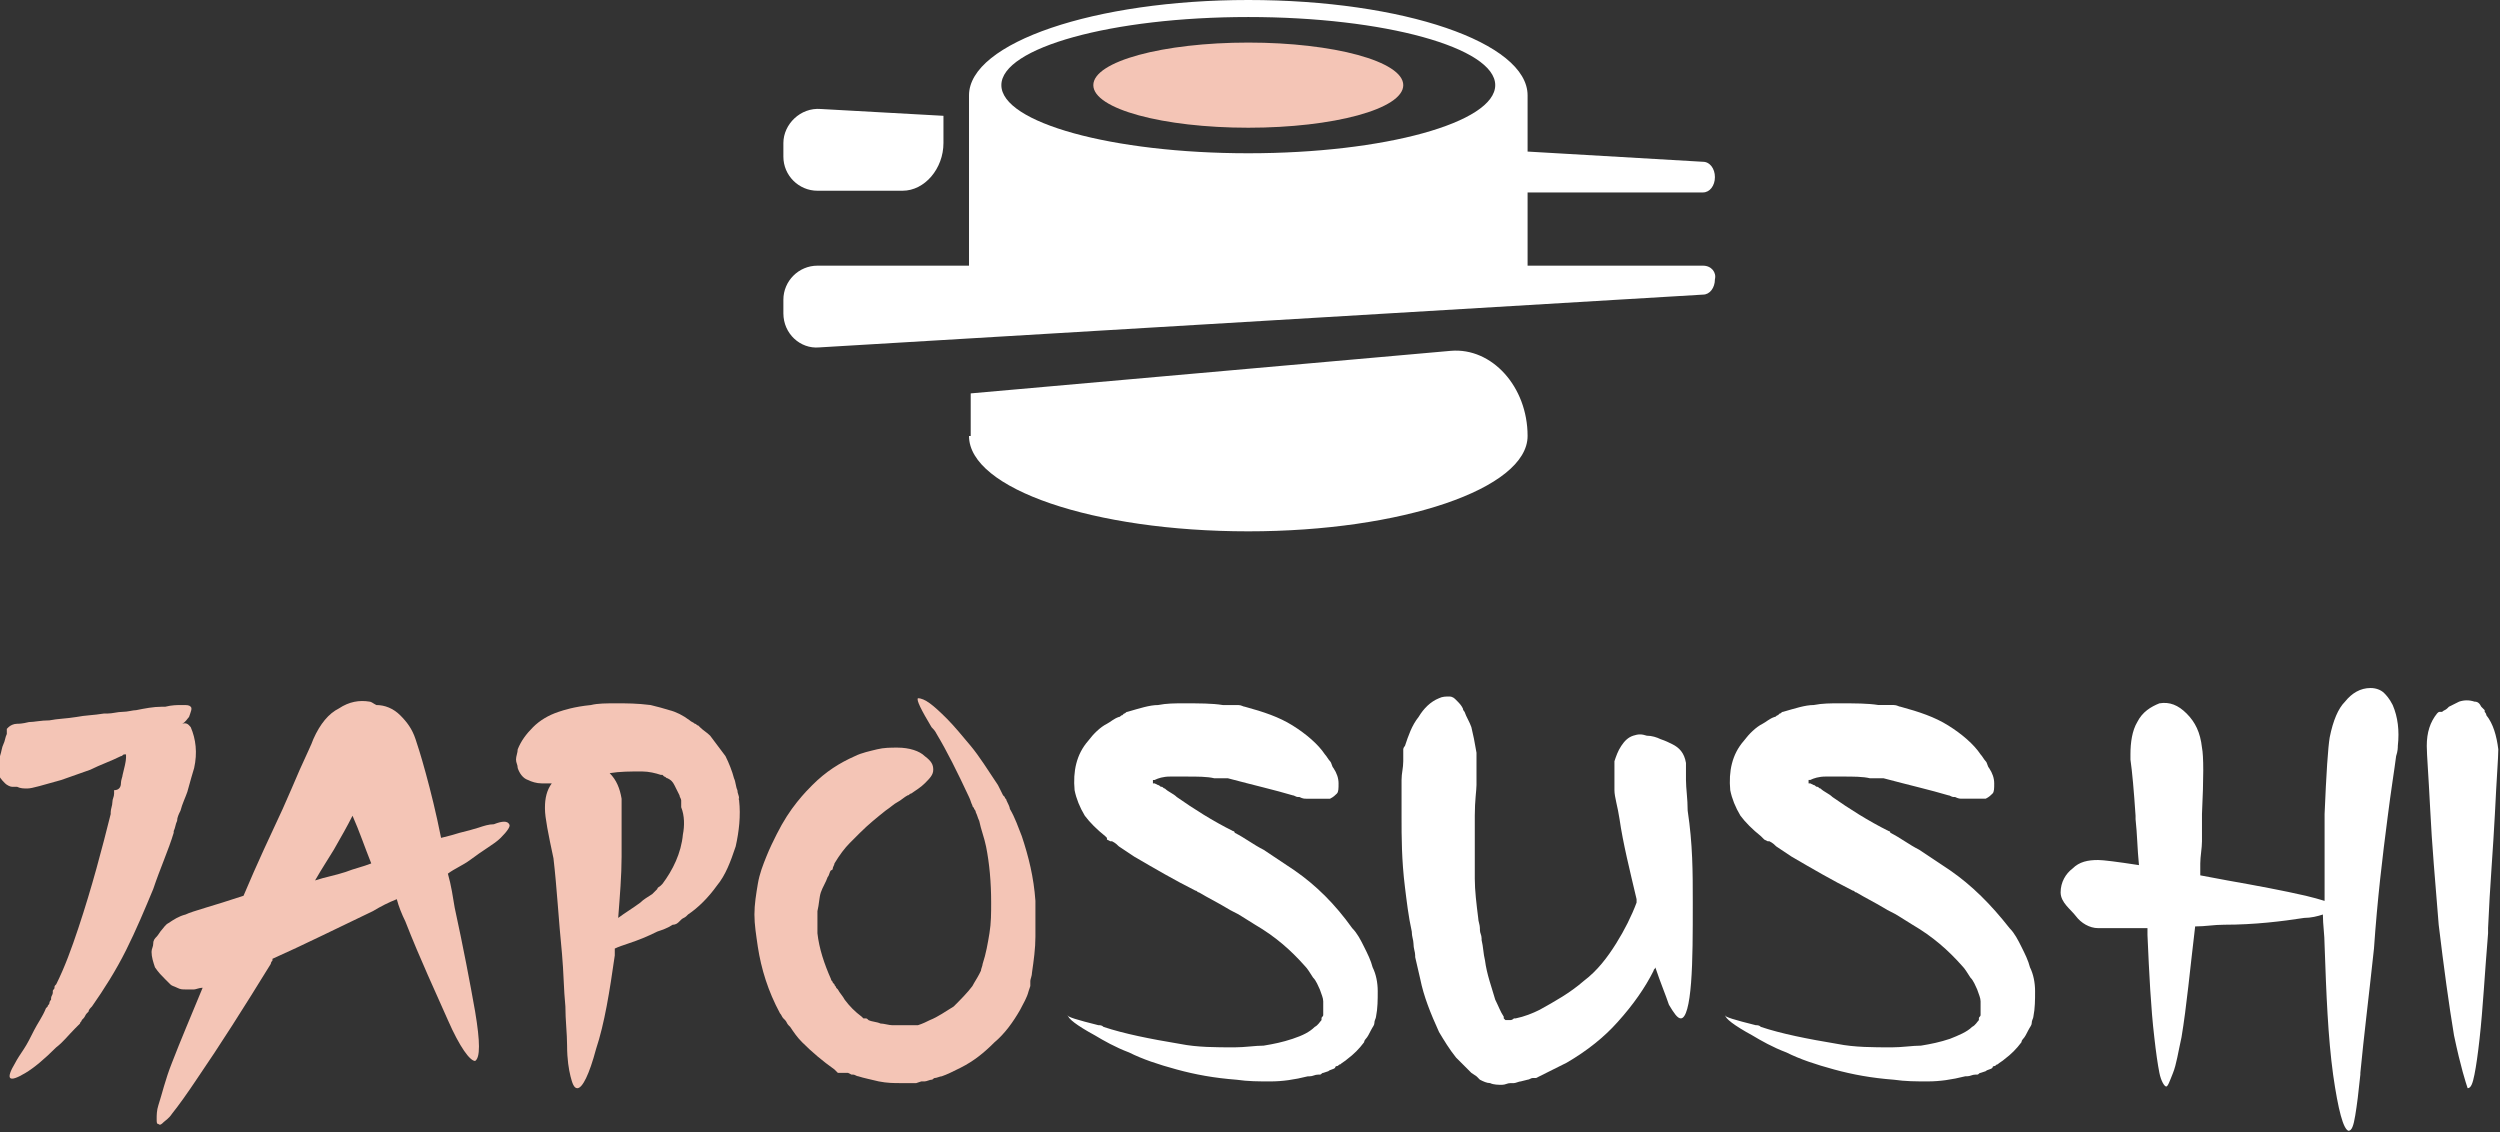
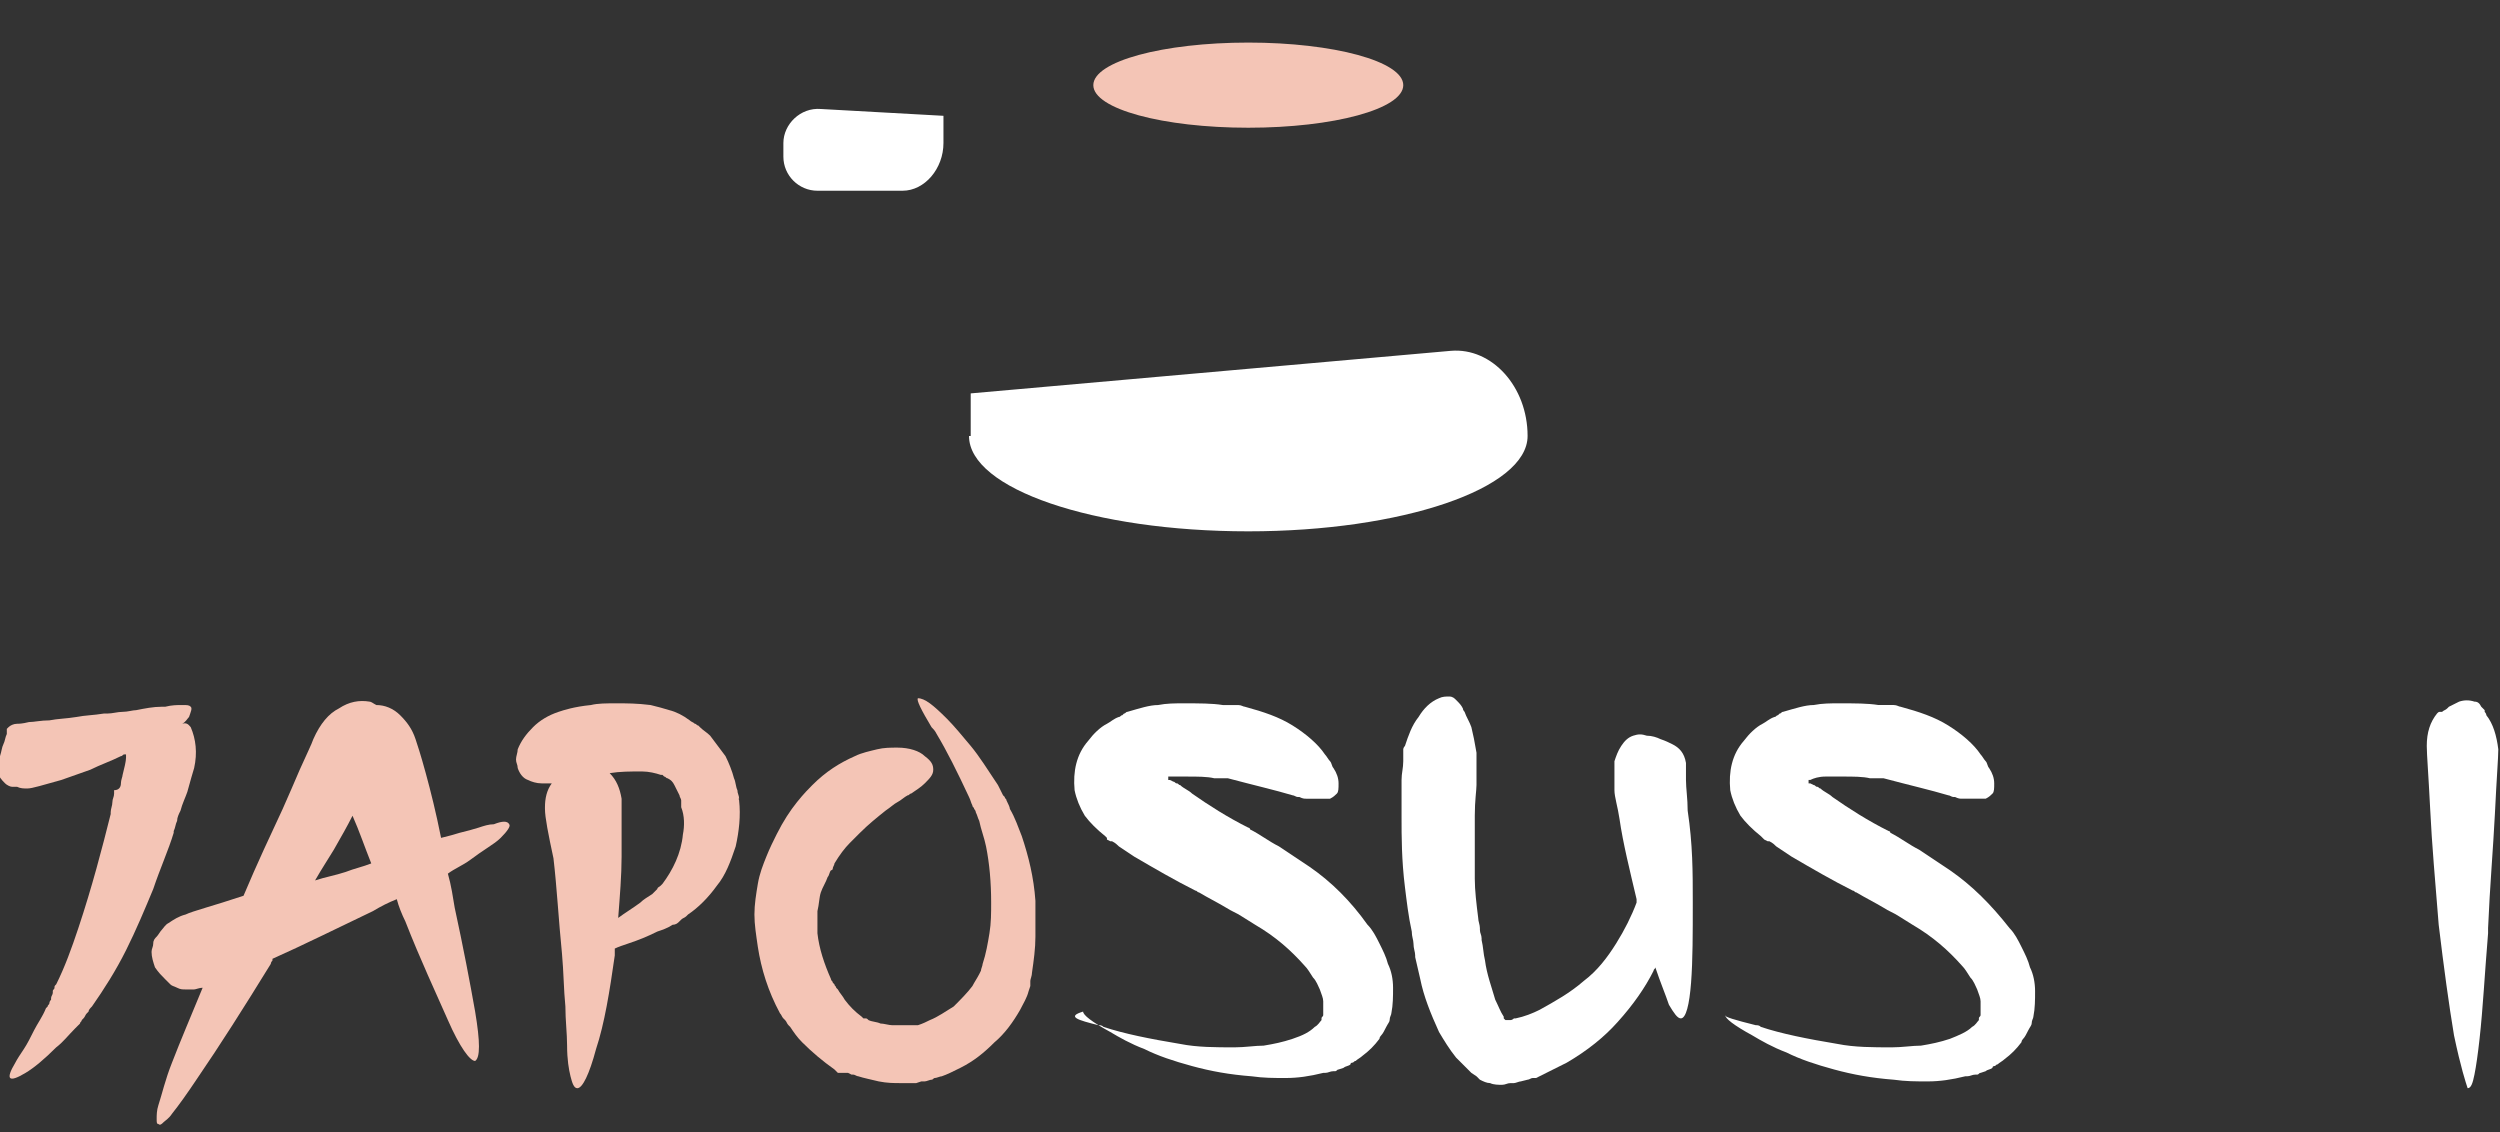
<svg xmlns="http://www.w3.org/2000/svg" version="1.1" id="Layer_1" x="0px" y="0px" width="146.8px" height="66.5px" viewBox="0 0 146.8 66.5" style="enable-background:new 0 0 146.8 66.5;" xml:space="preserve">
  <rect x="0" y="0" width="146.8" height="66.5" fill="#333333" stroke="none" />
  <style type="text/css">
	.st0{fill:#F4C5B6;}
	.st1{fill:#FFFFFF;}
</style>
  <g>
    <path class="st0" d="M11.2,42.7c0.3,0.7,0.4,1.5,0.2,2.4c-0.1,0.3-0.2,0.7-0.4,1.4c-0.1,0.3-0.3,0.7-0.4,1.1   c-0.1,0.2-0.2,0.4-0.2,0.6c-0.1,0.2-0.1,0.4-0.2,0.6c0,0,0,0.1,0,0.1c-0.3,1-0.8,2.1-1.2,3.3c-0.5,1.2-1,2.4-1.6,3.6   c-0.6,1.2-1.3,2.3-2,3.3c-0.1,0.1-0.2,0.2-0.2,0.3c0,0,0,0,0,0c0,0-0.1,0.1-0.1,0.1c-0.1,0.1-0.1,0.2-0.2,0.3c0,0-0.1,0.1-0.1,0.1   c0,0.1-0.1,0.1-0.1,0.2c-0.1,0.1-0.1,0.1-0.2,0.2c0,0-0.1,0.1-0.1,0.1c-0.4,0.4-0.7,0.8-1.1,1.1c-0.7,0.7-1.3,1.2-1.8,1.5   c-0.5,0.3-0.8,0.4-0.9,0.3c-0.1-0.1,0-0.4,0.3-0.9c0.1-0.2,0.3-0.5,0.5-0.8c0.2-0.3,0.4-0.7,0.6-1.1c0.2-0.4,0.5-0.8,0.7-1.3   c0,0,0.1-0.1,0.1-0.1c0-0.1,0.1-0.1,0.1-0.2c0-0.1,0.1-0.2,0.1-0.2c0,0,0-0.1,0-0.1c0-0.1,0.1-0.2,0.1-0.3c0,0,0-0.1,0-0.1   c0-0.1,0.1-0.1,0.1-0.2c0-0.1,0-0.1,0.1-0.2c0.5-1,0.9-2.1,1.3-3.3c0.8-2.4,1.4-4.7,1.9-6.7c0,0,0-0.1,0-0.1c0-0.2,0.1-0.4,0.1-0.6   c0-0.2,0.1-0.3,0.1-0.5c0-0.1,0-0.1,0-0.2C7,46.4,7.1,46.2,7.1,46c0-0.2,0.1-0.4,0.1-0.5c0.1-0.4,0.2-0.8,0.2-1c0-0.1,0-0.1,0-0.2   c0,0-0.1,0-0.1,0c-0.1,0-0.1,0.1-0.2,0.1c-0.6,0.3-1.2,0.5-1.8,0.8c-0.6,0.2-1.1,0.4-1.7,0.6c-1.1,0.3-1.7,0.5-2,0.5   c-0.2,0-0.4,0-0.6-0.1c0,0-0.1,0-0.1,0c0,0-0.1,0-0.1,0c0,0-0.1,0-0.1,0c-0.1,0-0.3-0.1-0.4-0.2c-0.2-0.2-0.4-0.4-0.4-0.7   C0,45,0,44.7,0,44.4c0.1-0.3,0.1-0.5,0.2-0.7c0,0,0,0,0,0c0.1-0.2,0.1-0.4,0.2-0.6c0,0,0-0.1,0-0.1c0,0,0-0.1,0-0.1h0   c0,0,0-0.1,0-0.1c0,0,0.1-0.1,0.1-0.1c0.1-0.1,0.3-0.2,0.5-0.2c0.1,0,0.3,0,0.7-0.1c0.3,0,0.7-0.1,1.2-0.1c0.5-0.1,1-0.1,1.6-0.2   c0.5-0.1,1-0.1,1.6-0.2c0.1,0,0.1,0,0.2,0c0.3,0,0.6-0.1,0.9-0.1c0.3,0,0.6-0.1,0.8-0.1c0.5-0.1,1-0.2,1.5-0.2c0.1,0,0.1,0,0.2,0   c0.4-0.1,0.7-0.1,1-0.1s0.4,0,0.5,0.1c0.1,0.1,0,0.3-0.1,0.6c-0.1,0.1-0.2,0.3-0.4,0.4C11,42.4,11.1,42.6,11.2,42.7z" />
    <path class="st0" d="M29.9,48.4c0.1,0.1-0.1,0.4-0.5,0.8c-0.2,0.2-0.5,0.4-0.8,0.6c-0.3,0.2-0.6,0.4-1,0.7   c-0.4,0.3-0.9,0.5-1.3,0.8c0.2,0.7,0.3,1.4,0.4,2c0.5,2.3,0.9,4.4,1.2,6.1c0.3,1.8,0.3,2.7,0,2.9c-0.3,0-0.9-0.8-1.6-2.4   s-1.6-3.5-2.5-5.8c-0.2-0.4-0.4-0.9-0.5-1.3c-0.5,0.2-0.9,0.4-1.4,0.7c-2.1,1-4.1,2-5.9,2.8c0,0,0,0.1,0,0.1c0,0-0.1,0.1-0.1,0.2   c-1.6,2.6-3,4.8-4.3,6.7c-0.6,0.9-1.1,1.6-1.5,2.1c-0.2,0.3-0.4,0.4-0.5,0.5c-0.1,0.1-0.2,0.2-0.3,0.1c-0.1,0-0.1-0.1-0.1-0.3   c0-0.2,0-0.5,0.1-0.8c0.2-0.6,0.4-1.5,0.8-2.5c0.5-1.3,1.1-2.7,1.8-4.4c-0.2,0-0.4,0.1-0.5,0.1c-0.2,0-0.4,0-0.5,0   c-0.2,0-0.3,0-0.5-0.1c-0.2-0.1-0.3-0.1-0.4-0.2c-0.1-0.1-0.2-0.2-0.3-0.3c-0.2-0.2-0.4-0.4-0.6-0.7c-0.1-0.3-0.2-0.6-0.2-0.9   c0-0.2,0.1-0.3,0.1-0.5s0.1-0.3,0.2-0.4c0.1-0.1,0.2-0.3,0.3-0.4c0.1-0.1,0.2-0.3,0.4-0.4c0.3-0.2,0.6-0.4,1-0.5   c0.4-0.2,1.6-0.5,3.4-1.1c0.8-1.9,1.6-3.6,2.3-5.1c0.4-0.9,0.7-1.6,1-2.3c0.4-0.9,0.7-1.5,0.8-1.8c0.4-0.9,0.9-1.5,1.5-1.8   c0.6-0.4,1.2-0.5,1.8-0.4c0.1,0,0.2,0.1,0.4,0.2c0.5,0,1,0.2,1.4,0.6s0.7,0.8,0.9,1.4c0.1,0.3,0.3,0.9,0.6,2s0.6,2.3,0.9,3.8   c0.4-0.1,0.8-0.2,1.1-0.3c0.4-0.1,0.8-0.2,1.1-0.3c0.3-0.1,0.6-0.2,0.9-0.2C29.5,48.2,29.8,48.2,29.9,48.4z M20.3,51.2   c0.5-0.2,1-0.3,1.5-0.5c-0.4-1-0.7-1.9-1.1-2.8c-0.3,0.6-0.7,1.3-1.1,2c-0.3,0.5-0.7,1.1-1.1,1.8C19.1,51.5,19.7,51.4,20.3,51.2z" />
    <path class="st0" d="M43.4,47c0.1,0.9,0,1.8-0.2,2.7c-0.3,0.9-0.6,1.7-1.1,2.3c-0.5,0.7-1.1,1.3-1.7,1.7c0,0-0.1,0.1-0.1,0.1   c-0.1,0.1-0.2,0.1-0.3,0.2c0,0-0.1,0.1-0.1,0.1c-0.1,0.1-0.2,0.2-0.4,0.2c-0.3,0.2-0.6,0.3-0.9,0.4c-0.6,0.3-1.1,0.5-1.7,0.7   c-0.3,0.1-0.6,0.2-0.8,0.3c0,0.1,0,0.3,0,0.4c-0.3,2.1-0.6,4-1.1,5.5c-0.4,1.5-0.8,2.3-1.1,2.3c-0.2,0-0.3-0.3-0.4-0.7   s-0.2-1-0.2-1.8c0-0.7-0.1-1.5-0.1-2.3c-0.1-1-0.1-2-0.2-3.1c-0.2-2-0.3-3.9-0.5-5.6C32.2,49,32,48,32,47.5c0,0,0-0.1,0-0.1   c0-0.5,0.1-1,0.4-1.4c-0.1,0-0.2,0-0.2,0c-0.1,0-0.3,0-0.4,0c-0.3,0-0.6-0.1-0.8-0.2c-0.3-0.1-0.5-0.4-0.6-0.7   c0-0.2-0.1-0.3-0.1-0.5c0-0.2,0.1-0.4,0.1-0.6c0.2-0.5,0.5-0.9,0.9-1.3s0.9-0.7,1.5-0.9c0.3-0.1,0.9-0.3,1.9-0.4   c0.4-0.1,0.9-0.1,1.5-0.1c0.6,0,1.2,0,2,0.1c0.4,0.1,0.8,0.2,1.1,0.3c0.4,0.1,0.8,0.3,1.2,0.6c0.1,0.1,0.2,0.1,0.3,0.2   c0.1,0,0.1,0.1,0.2,0.1c0,0,0.1,0.1,0.1,0.1c0.2,0.2,0.4,0.3,0.6,0.5c0.3,0.4,0.6,0.8,0.9,1.2c0.2,0.4,0.4,0.9,0.5,1.3   c0.1,0.2,0.1,0.5,0.2,0.7c0,0.2,0.1,0.3,0.1,0.5C43.3,46.9,43.4,46.9,43.4,47z M40.1,49c0.1-0.5,0.1-1.1-0.1-1.6c0-0.1,0-0.1,0-0.2   c0-0.1,0-0.1,0-0.2c0-0.1-0.1-0.2-0.1-0.3c-0.1-0.2-0.2-0.4-0.3-0.6c-0.1-0.2-0.2-0.3-0.4-0.4c-0.1,0-0.1-0.1-0.2-0.1   c0,0-0.1-0.1-0.1-0.1l-0.1,0c-0.3-0.1-0.7-0.2-1.1-0.2c-0.7,0-1.3,0-1.9,0.1c0.4,0.4,0.6,0.9,0.7,1.5c0,0.2,0,0.6,0,1.2   c0,0.1,0,0.3,0,0.4c0,0.2,0,0.4,0,0.6c0,0.1,0,0.2,0,0.3c0,0.3,0,0.6,0,0.9c0,1.1-0.1,2.3-0.2,3.6c0.4-0.3,0.9-0.6,1.3-0.9   c0.2-0.2,0.4-0.3,0.7-0.5c0.1-0.1,0.1-0.1,0.2-0.2c0,0,0.1-0.1,0.1-0.1c0-0.1,0.1-0.1,0.2-0.2c0,0,0.1-0.1,0.1-0.1   C39.5,51.1,40,50.1,40.1,49z" />
    <path class="st0" d="M55.6,42.2c0.4,0.4,0.9,1,1.4,1.6c0.5,0.6,1,1.4,1.6,2.3c0.1,0.2,0.2,0.4,0.3,0.6c0,0,0.1,0.1,0.1,0.1   c0,0.1,0.1,0.1,0.1,0.2c0.1,0.2,0.2,0.4,0.2,0.5c0.3,0.5,0.5,1.1,0.7,1.6c0.4,1.2,0.7,2.4,0.8,3.8c0,0.1,0,0.1,0,0.2   c0,0.1,0,0.2,0,0.3c0,0.2,0,0.3,0,0.5c0,0.3,0,0.7,0,1.1c0,0.7-0.1,1.4-0.2,2.1c0,0.2-0.1,0.4-0.1,0.5l0,0.2c0,0,0,0.1,0,0.1   c0,0,0,0,0,0l-0.1,0.3c-0.1,0.4-0.3,0.7-0.5,1.1c-0.4,0.7-0.9,1.4-1.5,1.9c-0.6,0.6-1.2,1.1-2,1.5c-0.4,0.2-0.8,0.4-1.1,0.5   c-0.1,0-0.3,0.1-0.4,0.1c-0.1,0-0.1,0.1-0.2,0.1c-0.1,0-0.3,0.1-0.4,0.1c-0.1,0-0.1,0-0.2,0l-0.3,0.1c0,0-0.1,0-0.1,0   c-0.1,0-0.2,0-0.2,0c-0.2,0-0.4,0-0.6,0c-0.4,0-0.8,0-1.3-0.1c-0.4-0.1-0.9-0.2-1.2-0.3c-0.1,0-0.2-0.1-0.3-0.1h0c0,0-0.1,0-0.1,0   l-0.2-0.1l-0.1,0l-0.1,0L49.2,63L49,62.8c-0.7-0.5-1.3-1-1.9-1.6c-0.3-0.3-0.5-0.6-0.7-0.9c0,0-0.1-0.1-0.1-0.1   c-0.1-0.1-0.1-0.2-0.2-0.3c0,0-0.1-0.1-0.1-0.1c-0.1-0.1-0.1-0.2-0.2-0.3c-0.7-1.3-1.1-2.6-1.3-3.9c-0.1-0.7-0.2-1.3-0.2-1.9   c0-0.6,0.1-1.2,0.2-1.8c0.1-0.6,0.3-1.1,0.5-1.6c0.2-0.5,0.4-0.9,0.6-1.3c0.4-0.8,0.8-1.4,1.2-1.9c0.4-0.5,0.7-0.8,0.9-1   c0.8-0.8,1.6-1.3,2.5-1.7c0.4-0.2,0.9-0.3,1.3-0.4c0.4-0.1,0.8-0.1,1.2-0.1c0.7,0,1.3,0.2,1.6,0.5c0.4,0.3,0.5,0.5,0.5,0.8   s-0.2,0.5-0.5,0.8c-0.2,0.2-0.5,0.4-0.8,0.6c-0.1,0-0.1,0.1-0.2,0.1c-0.2,0.1-0.4,0.3-0.6,0.4s-0.4,0.3-0.7,0.5   c-0.5,0.4-1,0.8-1.5,1.3c-0.1,0.1-0.3,0.3-0.6,0.6c-0.3,0.3-0.6,0.7-0.9,1.2c0,0.1-0.1,0.2-0.1,0.3c0,0,0,0.1-0.1,0.1   c-0.1,0.1-0.1,0.3-0.2,0.4c-0.1,0.3-0.3,0.6-0.4,0.9c-0.1,0.3-0.1,0.7-0.2,1.1c0,0.4,0,0.8,0,1.3c0.1,0.9,0.4,1.8,0.8,2.7   c0,0.1,0.1,0.1,0.1,0.2c0,0,0.1,0.1,0.1,0.1c0,0.1,0.1,0.1,0.1,0.2c0,0,0.1,0.1,0.1,0.1c0.1,0.2,0.3,0.4,0.4,0.6   c0.3,0.4,0.6,0.7,1,1l0.1,0.1l0,0h0l0,0c0,0,0.1,0,0.1,0l0,0c0.1,0,0.1,0,0.2,0.1c0.2,0.1,0.5,0.1,0.7,0.2c0.2,0,0.5,0.1,0.7,0.1   c0.1,0,0.3,0,0.4,0h0.2l0.2,0c0.1,0,0.1,0,0.2,0c0.1,0,0.2,0,0.2,0c0,0,0.1,0,0.1,0c0.1,0,0.2,0,0.2,0c0.3-0.1,0.5-0.2,0.7-0.3   c0.5-0.2,0.9-0.5,1.4-0.8c0.4-0.4,0.8-0.8,1.1-1.2c0.1-0.2,0.3-0.5,0.4-0.7l0.1-0.2v0l0,0v0c0,0,0,0,0,0c0-0.1,0.1-0.3,0.1-0.4   c0.2-0.6,0.3-1.2,0.4-1.8c0.1-0.6,0.1-1.2,0.1-1.8c0-1.2-0.1-2.3-0.3-3.3c-0.1-0.5-0.3-1-0.4-1.5c-0.1-0.2-0.1-0.3-0.2-0.5   c0-0.1-0.1-0.2-0.1-0.2c0-0.1-0.1-0.1-0.1-0.2c-0.1-0.2-0.1-0.3-0.2-0.5c-0.7-1.5-1.3-2.7-1.9-3.7c-0.1-0.2-0.2-0.3-0.3-0.4   c-0.6-1-0.9-1.6-0.8-1.7C54.3,41,54.8,41.4,55.6,42.2z" />
-     <path class="st1" d="M64.5,60.2c0.1,0,0.2,0,0.3,0.1c1.2,0.4,2.7,0.7,4.5,1c1,0.2,2.1,0.2,3.2,0.2c0.6,0,1.2-0.1,1.7-0.1   c0.6-0.1,1.1-0.2,1.7-0.4s1-0.4,1.3-0.7c0.2-0.1,0.3-0.3,0.4-0.4c0,0,0,0,0,0c0,0,0-0.1,0-0.1c0-0.1,0.1-0.1,0.1-0.2   c0,0,0-0.1,0-0.1c0,0,0-0.1,0-0.1v0c0-0.2,0-0.4,0-0.6c0-0.2-0.1-0.4-0.2-0.7c-0.1-0.2-0.2-0.5-0.4-0.7c-0.2-0.3-0.3-0.5-0.5-0.7   c-0.8-0.9-1.7-1.7-2.9-2.4c-0.3-0.2-0.5-0.3-0.8-0.5c-0.3-0.2-0.6-0.3-0.9-0.5c-0.5-0.3-1.1-0.6-1.6-0.9c-0.1,0-0.1-0.1-0.2-0.1   c-1.2-0.6-2.4-1.3-3.6-2c-0.3-0.2-0.6-0.4-0.9-0.6c-0.1-0.1-0.2-0.2-0.4-0.3c0,0,0,0-0.1,0l-0.2-0.1L65,49.2l-0.1-0.1   c-0.5-0.4-0.9-0.8-1.2-1.2c-0.3-0.5-0.5-1-0.6-1.5c-0.1-1.1,0.1-2.1,0.8-2.9c0.3-0.4,0.7-0.8,1.1-1c0.2-0.1,0.4-0.3,0.7-0.4   c0.1,0,0.1-0.1,0.2-0.1l0.1-0.1c0,0,0,0,0,0c0.1,0,0.1-0.1,0.2-0.1c0.7-0.2,1.3-0.4,1.8-0.4c0.5-0.1,1-0.1,1.5-0.1   c0.9,0,1.7,0,2.3,0.1c0.1,0,0.1,0,0.2,0c0.1,0,0.2,0,0.3,0c0.1,0,0.2,0,0.2,0c0,0,0.1,0,0.1,0c0,0,0.1,0,0.1,0   c0.2,0,0.3,0.1,0.4,0.1c1.1,0.3,2,0.6,2.8,1.1c0.8,0.5,1.5,1.1,1.9,1.7c0.1,0.1,0.2,0.3,0.3,0.4c0.1,0.1,0.1,0.3,0.2,0.4   c0.2,0.3,0.3,0.6,0.3,0.9c0,0.3,0,0.5-0.1,0.6c-0.1,0.1-0.2,0.2-0.4,0.3c-0.2,0-0.5,0-0.7,0c-0.1,0-0.2,0-0.2,0c-0.1,0-0.3,0-0.4,0   c0,0-0.1,0-0.1,0c-0.1,0-0.2,0-0.4-0.1c0,0-0.1,0-0.1,0c-0.1,0-0.2-0.1-0.3-0.1c-1-0.3-2.3-0.6-3.8-1c-0.1,0-0.1,0-0.2,0   c0,0-0.1,0-0.1,0c0,0-0.1,0-0.1,0c0,0-0.1,0-0.1,0c-0.1,0-0.2,0-0.3,0c-0.4-0.1-1-0.1-1.6-0.1c-0.3,0-0.7,0-1,0   c-0.4,0-0.7,0.1-0.9,0.2c0,0-0.1,0-0.1,0c0,0,0,0,0,0l0,0h0c0,0,0,0,0,0c0,0,0,0,0,0c0,0,0,0,0,0.1c0,0,0,0.1,0,0.1h0l0,0l0.1,0   l0.2,0.1c0.1,0,0.1,0.1,0.2,0.1c0.1,0,0.1,0.1,0.2,0.1c0.2,0.2,0.5,0.3,0.7,0.5c1,0.7,2.1,1.4,3.3,2c0,0,0.1,0,0.1,0.1   c0.6,0.3,1.1,0.7,1.7,1c0.3,0.2,0.6,0.4,0.9,0.6c0.3,0.2,0.6,0.4,0.9,0.6c1.3,0.9,2.4,2,3.4,3.4c0.3,0.3,0.5,0.7,0.7,1.1   s0.4,0.8,0.5,1.2c0.2,0.4,0.3,0.9,0.3,1.4c0,0.5,0,1-0.1,1.5c0,0.1-0.1,0.2-0.1,0.4c0,0.1-0.1,0.2-0.2,0.4   c-0.1,0.2-0.2,0.4-0.3,0.5c0,0-0.1,0.1-0.1,0.2c-0.3,0.4-0.6,0.7-1,1c-0.1,0.1-0.3,0.2-0.4,0.3c-0.1,0-0.1,0.1-0.2,0.1   c0,0-0.1,0-0.1,0.1c-0.1,0.1-0.3,0.1-0.4,0.2l-0.3,0.1c-0.1,0-0.1,0.1-0.2,0.1c0,0-0.1,0-0.1,0c-0.2,0-0.3,0.1-0.5,0.1   c0,0-0.1,0-0.1,0c-0.8,0.2-1.5,0.3-2.2,0.3c-0.7,0-1.3,0-2-0.1c-1.3-0.1-2.4-0.3-3.5-0.6c-1.1-0.3-2-0.6-2.8-1   c-0.8-0.3-1.5-0.7-2-1c-1.1-0.6-1.6-1-1.6-1.2C62.6,59.7,63.3,59.9,64.5,60.2z" />
+     <path class="st1" d="M64.5,60.2c0.1,0,0.2,0,0.3,0.1c1.2,0.4,2.7,0.7,4.5,1c1,0.2,2.1,0.2,3.2,0.2c0.6,0,1.2-0.1,1.7-0.1   c0.6-0.1,1.1-0.2,1.7-0.4s1-0.4,1.3-0.7c0.2-0.1,0.3-0.3,0.4-0.4c0,0,0,0,0,0c0,0,0-0.1,0-0.1c0-0.1,0.1-0.1,0.1-0.2   c0,0,0-0.1,0-0.1c0,0,0-0.1,0-0.1v0c0-0.2,0-0.4,0-0.6c0-0.2-0.1-0.4-0.2-0.7c-0.1-0.2-0.2-0.5-0.4-0.7c-0.2-0.3-0.3-0.5-0.5-0.7   c-0.8-0.9-1.7-1.7-2.9-2.4c-0.3-0.2-0.5-0.3-0.8-0.5c-0.3-0.2-0.6-0.3-0.9-0.5c-0.5-0.3-1.1-0.6-1.6-0.9c-0.1,0-0.1-0.1-0.2-0.1   c-1.2-0.6-2.4-1.3-3.6-2c-0.3-0.2-0.6-0.4-0.9-0.6c-0.1-0.1-0.2-0.2-0.4-0.3c0,0,0,0-0.1,0l-0.2-0.1L65,49.2l-0.1-0.1   c-0.5-0.4-0.9-0.8-1.2-1.2c-0.3-0.5-0.5-1-0.6-1.5c-0.1-1.1,0.1-2.1,0.8-2.9c0.3-0.4,0.7-0.8,1.1-1c0.2-0.1,0.4-0.3,0.7-0.4   c0.1,0,0.1-0.1,0.2-0.1l0.1-0.1c0,0,0,0,0,0c0.1,0,0.1-0.1,0.2-0.1c0.7-0.2,1.3-0.4,1.8-0.4c0.5-0.1,1-0.1,1.5-0.1   c0.9,0,1.7,0,2.3,0.1c0.1,0,0.1,0,0.2,0c0.1,0,0.2,0,0.3,0c0.1,0,0.2,0,0.2,0c0,0,0.1,0,0.1,0c0,0,0.1,0,0.1,0   c0.2,0,0.3,0.1,0.4,0.1c1.1,0.3,2,0.6,2.8,1.1c0.8,0.5,1.5,1.1,1.9,1.7c0.1,0.1,0.2,0.3,0.3,0.4c0.1,0.1,0.1,0.3,0.2,0.4   c0.2,0.3,0.3,0.6,0.3,0.9c0,0.3,0,0.5-0.1,0.6c-0.1,0.1-0.2,0.2-0.4,0.3c-0.2,0-0.5,0-0.7,0c-0.1,0-0.2,0-0.2,0c-0.1,0-0.3,0-0.4,0   c0,0-0.1,0-0.1,0c-0.1,0-0.2,0-0.4-0.1c0,0-0.1,0-0.1,0c-0.1,0-0.2-0.1-0.3-0.1c-1-0.3-2.3-0.6-3.8-1c-0.1,0-0.1,0-0.2,0   c0,0-0.1,0-0.1,0c0,0-0.1,0-0.1,0c0,0-0.1,0-0.1,0c-0.1,0-0.2,0-0.3,0c-0.4-0.1-1-0.1-1.6-0.1c-0.3,0-0.7,0-1,0   c0,0-0.1,0-0.1,0c0,0,0,0,0,0l0,0h0c0,0,0,0,0,0c0,0,0,0,0,0c0,0,0,0,0,0.1c0,0,0,0.1,0,0.1h0l0,0l0.1,0   l0.2,0.1c0.1,0,0.1,0.1,0.2,0.1c0.1,0,0.1,0.1,0.2,0.1c0.2,0.2,0.5,0.3,0.7,0.5c1,0.7,2.1,1.4,3.3,2c0,0,0.1,0,0.1,0.1   c0.6,0.3,1.1,0.7,1.7,1c0.3,0.2,0.6,0.4,0.9,0.6c0.3,0.2,0.6,0.4,0.9,0.6c1.3,0.9,2.4,2,3.4,3.4c0.3,0.3,0.5,0.7,0.7,1.1   s0.4,0.8,0.5,1.2c0.2,0.4,0.3,0.9,0.3,1.4c0,0.5,0,1-0.1,1.5c0,0.1-0.1,0.2-0.1,0.4c0,0.1-0.1,0.2-0.2,0.4   c-0.1,0.2-0.2,0.4-0.3,0.5c0,0-0.1,0.1-0.1,0.2c-0.3,0.4-0.6,0.7-1,1c-0.1,0.1-0.3,0.2-0.4,0.3c-0.1,0-0.1,0.1-0.2,0.1   c0,0-0.1,0-0.1,0.1c-0.1,0.1-0.3,0.1-0.4,0.2l-0.3,0.1c-0.1,0-0.1,0.1-0.2,0.1c0,0-0.1,0-0.1,0c-0.2,0-0.3,0.1-0.5,0.1   c0,0-0.1,0-0.1,0c-0.8,0.2-1.5,0.3-2.2,0.3c-0.7,0-1.3,0-2-0.1c-1.3-0.1-2.4-0.3-3.5-0.6c-1.1-0.3-2-0.6-2.8-1   c-0.8-0.3-1.5-0.7-2-1c-1.1-0.6-1.6-1-1.6-1.2C62.6,59.7,63.3,59.9,64.5,60.2z" />
    <path class="st1" d="M99.4,53c0,1.8,0,3.4-0.1,4.7c-0.1,1.3-0.3,2.1-0.6,2.1c-0.2,0-0.4-0.3-0.7-0.8c-0.2-0.6-0.5-1.3-0.8-2.2   c0,0,0,0,0,0c0,0.1-0.1,0.1-0.1,0.2c-0.5,1-1.2,2-2.1,3c-0.8,0.9-1.8,1.7-3,2.4c-0.6,0.3-1.2,0.6-1.8,0.9c-0.1,0-0.1,0-0.2,0   c-0.1,0-0.2,0.1-0.3,0.1l-0.4,0.1c-0.1,0-0.3,0.1-0.4,0.1c-0.1,0-0.2,0-0.2,0c-0.2,0-0.3,0.1-0.5,0.1c-0.2,0-0.5,0-0.7-0.1   c-0.2,0-0.4-0.1-0.6-0.2c0,0-0.1-0.1-0.1-0.1l-0.1-0.1l-0.3-0.2c0,0-0.1-0.1-0.1-0.1c0,0-0.1-0.1-0.1-0.1l-0.2-0.2c0,0,0,0-0.1-0.1   c-0.1-0.1-0.3-0.3-0.4-0.4c-0.4-0.5-0.7-1-1-1.5c-0.5-1.1-0.9-2.1-1.1-3.1c-0.1-0.4-0.2-0.9-0.3-1.3c0,0,0-0.1,0-0.1   c0-0.2-0.1-0.4-0.1-0.7c0-0.2-0.1-0.4-0.1-0.7c-0.2-0.9-0.3-1.8-0.4-2.6c-0.2-1.6-0.2-3-0.2-4.1c0-1.1,0-1.8,0-2.2   c0-0.4,0.1-0.7,0.1-1.1c0-0.1,0-0.2,0-0.3l0-0.1v0l0-0.1c0,0,0-0.1,0-0.2c0-0.1,0.1-0.2,0.1-0.2c0.2-0.6,0.4-1.2,0.8-1.7   c0.3-0.5,0.7-0.9,1.2-1.1c0.2-0.1,0.4-0.1,0.6-0.1c0.2,0,0.3,0.1,0.4,0.2c0.2,0.2,0.3,0.3,0.4,0.5c0,0.1,0.1,0.2,0.1,0.2   c0.1,0.3,0.3,0.6,0.4,0.9c0.1,0.4,0.2,0.9,0.3,1.5c0,0.1,0,0.2,0,0.2c0,0.1,0,0.2,0,0.3c0,0.2,0,0.3,0,0.4v0c0,0.3,0,0.6,0,0.9   c0,0,0,0.1,0,0.1c0,0.3-0.1,0.9-0.1,1.8c0,1,0,2.2,0,3.7c0,0.7,0.1,1.5,0.2,2.3c0,0.2,0.1,0.4,0.1,0.6v0c0,0,0,0.1,0,0.1   c0,0.2,0.1,0.3,0.1,0.5c0,0,0,0.1,0,0.1c0.1,0.4,0.1,0.8,0.2,1.2c0.1,0.8,0.4,1.6,0.6,2.3c0.2,0.4,0.3,0.7,0.5,1c0,0,0,0,0,0   c0,0,0,0,0,0c0,0,0,0,0,0.1c0,0,0,0,0,0c0,0,0.1,0.1,0.1,0.1c0,0,0.1,0,0.2,0c0,0,0,0,0,0s0,0,0.1,0h0h0c0.1,0,0.2-0.1,0.2-0.1   c0,0,0.1,0,0.1,0c0.5-0.1,1-0.3,1.4-0.5c0.9-0.5,1.8-1,2.6-1.7c0.8-0.6,1.4-1.4,1.9-2.2c0.5-0.8,0.9-1.6,1.2-2.4c0,0,0-0.1,0-0.1   c0,0,0-0.1,0-0.1c-0.4-1.7-0.8-3.3-1-4.7c-0.1-0.7-0.3-1.3-0.3-1.7c0-0.1,0-0.1,0-0.2c0,0,0-0.1,0-0.1c0,0,0-0.1,0-0.1   c0,0,0-0.1,0-0.1c0-0.1,0-0.2,0-0.3c0-0.3,0-0.6,0-0.9c0.1-0.3,0.2-0.6,0.4-0.9c0.2-0.3,0.4-0.5,0.7-0.6c0.3-0.1,0.5-0.1,0.8,0   c0.3,0,0.6,0.1,0.8,0.2c0.3,0.1,0.5,0.2,0.7,0.3c0.4,0.2,0.7,0.5,0.8,1.1c0,0.1,0,0.2,0,0.4c0,0.1,0,0.2,0,0.3c0,0,0,0,0,0   c0,0.1,0,0.2,0,0.3c0,0.5,0.1,1.1,0.1,1.8C99.4,49.6,99.4,51.2,99.4,53z" />
    <path class="st1" d="M103.1,60.2c0.1,0,0.2,0,0.3,0.1c1.2,0.4,2.7,0.7,4.5,1c1,0.2,2.1,0.2,3.2,0.2c0.6,0,1.2-0.1,1.7-0.1   c0.6-0.1,1.1-0.2,1.7-0.4c0.5-0.2,1-0.4,1.3-0.7c0.2-0.1,0.3-0.3,0.4-0.4c0,0,0,0,0,0c0,0,0-0.1,0-0.1c0-0.1,0.1-0.1,0.1-0.2   c0,0,0-0.1,0-0.1c0,0,0-0.1,0-0.1v0c0-0.2,0-0.4,0-0.6c0-0.2-0.1-0.4-0.2-0.7c-0.1-0.2-0.2-0.5-0.4-0.7c-0.2-0.3-0.3-0.5-0.5-0.7   c-0.8-0.9-1.7-1.7-2.9-2.4c-0.3-0.2-0.5-0.3-0.8-0.5c-0.3-0.2-0.6-0.3-0.9-0.5c-0.5-0.3-1.1-0.6-1.6-0.9c-0.1,0-0.1-0.1-0.2-0.1   c-1.2-0.6-2.4-1.3-3.6-2c-0.3-0.2-0.6-0.4-0.9-0.6c-0.1-0.1-0.2-0.2-0.4-0.3c0,0,0,0-0.1,0l-0.2-0.1l-0.1-0.1l-0.1-0.1   c-0.5-0.4-0.9-0.8-1.2-1.2c-0.3-0.5-0.5-1-0.6-1.5c-0.1-1.1,0.1-2.1,0.8-2.9c0.3-0.4,0.7-0.8,1.1-1c0.2-0.1,0.4-0.3,0.7-0.4   c0.1,0,0.1-0.1,0.2-0.1l0.1-0.1c0,0,0,0,0,0c0.1,0,0.1-0.1,0.2-0.1c0.7-0.2,1.3-0.4,1.8-0.4c0.5-0.1,1-0.1,1.5-0.1   c0.9,0,1.7,0,2.3,0.1c0.1,0,0.1,0,0.2,0c0.1,0,0.2,0,0.3,0s0.2,0,0.2,0c0,0,0.1,0,0.1,0c0,0,0.1,0,0.1,0c0.2,0,0.3,0.1,0.4,0.1   c1.1,0.3,2,0.6,2.8,1.1c0.8,0.5,1.5,1.1,1.9,1.7c0.1,0.1,0.2,0.3,0.3,0.4c0.1,0.1,0.1,0.3,0.2,0.4c0.2,0.3,0.3,0.6,0.3,0.9   c0,0.3,0,0.5-0.1,0.6c-0.1,0.1-0.2,0.2-0.4,0.3c-0.2,0-0.5,0-0.7,0c-0.1,0-0.2,0-0.2,0c-0.1,0-0.3,0-0.4,0c0,0-0.1,0-0.1,0   c-0.1,0-0.2,0-0.4-0.1c0,0-0.1,0-0.1,0c-0.1,0-0.2-0.1-0.3-0.1c-1-0.3-2.3-0.6-3.8-1c-0.1,0-0.1,0-0.2,0c0,0-0.1,0-0.1,0   c0,0-0.1,0-0.1,0c0,0-0.1,0-0.1,0c-0.1,0-0.2,0-0.3,0c-0.4-0.1-1-0.1-1.6-0.1c-0.3,0-0.7,0-1,0c-0.4,0-0.7,0.1-0.9,0.2   c0,0-0.1,0-0.1,0c0,0,0,0,0,0l0,0h0c0,0,0,0,0,0c0,0,0,0,0,0s0,0,0,0.1c0,0,0,0.1,0,0.1h0l0,0l0.1,0l0.2,0.1c0.1,0,0.1,0.1,0.2,0.1   c0.1,0,0.1,0.1,0.2,0.1c0.2,0.2,0.5,0.3,0.7,0.5c1,0.7,2.1,1.4,3.3,2c0,0,0.1,0,0.1,0.1c0.6,0.3,1.1,0.7,1.7,1   c0.3,0.2,0.6,0.4,0.9,0.6c0.3,0.2,0.6,0.4,0.9,0.6c1.3,0.9,2.4,2,3.5,3.4c0.3,0.3,0.5,0.7,0.7,1.1s0.4,0.8,0.5,1.2   c0.2,0.4,0.3,0.9,0.3,1.4c0,0.5,0,1-0.1,1.5c0,0.1-0.1,0.2-0.1,0.4c0,0.1-0.1,0.2-0.2,0.4c-0.1,0.2-0.2,0.4-0.3,0.5   c0,0-0.1,0.1-0.1,0.2c-0.3,0.4-0.6,0.7-1,1c-0.1,0.1-0.3,0.2-0.4,0.3c-0.1,0-0.1,0.1-0.2,0.1c0,0-0.1,0-0.1,0.1   c-0.1,0.1-0.3,0.1-0.4,0.2l-0.3,0.1c-0.1,0-0.1,0.1-0.2,0.1c0,0-0.1,0-0.1,0c-0.2,0-0.3,0.1-0.5,0.1c0,0-0.1,0-0.1,0   c-0.8,0.2-1.5,0.3-2.2,0.3c-0.7,0-1.3,0-2-0.1c-1.3-0.1-2.4-0.3-3.5-0.6c-1.1-0.3-2-0.6-2.8-1c-0.8-0.3-1.5-0.7-2-1   c-1.1-0.6-1.6-1-1.6-1.2C101.2,59.7,101.9,59.9,103.1,60.2z" />
-     <path class="st1" d="M140.5,41.4c0.3,0.7,0.4,1.5,0.3,2.4c0,0.1,0,0.3-0.1,0.6c-0.1,0.8-0.3,2-0.5,3.6c-0.3,2.3-0.6,4.8-0.8,7.7   c-0.3,2.8-0.6,5.2-0.8,7.3c0,0,0,0.1,0,0.1c-0.1,1-0.2,1.8-0.3,2.4c-0.1,0.6-0.2,0.9-0.4,0.9c-0.3-0.1-0.6-1.2-0.9-3.3   c-0.3-2.2-0.4-4.7-0.5-7.6c0-0.6-0.1-1.2-0.1-1.8c-0.3,0.1-0.7,0.2-1.1,0.2c-1.3,0.2-2.9,0.4-4.7,0.4c-0.6,0-1.1,0.1-1.7,0.1   c-0.3,2.5-0.5,4.7-0.8,6.5c-0.2,0.9-0.3,1.6-0.5,2.1c-0.2,0.5-0.3,0.8-0.4,0.8c-0.1,0-0.3-0.3-0.4-0.8c-0.1-0.5-0.2-1.2-0.3-2.1   c-0.2-1.7-0.3-3.7-0.4-6c0-0.1,0-0.2,0-0.4c0,0-0.1,0-0.1,0c0,0-0.1,0-0.1,0c-1.5,0-2.4,0-2.7,0c-0.5,0-1-0.3-1.3-0.7   S121,53,121,52.4c0-0.6,0.3-1.1,0.7-1.4c0.4-0.4,0.9-0.5,1.5-0.5c0.3,0,1.1,0.1,2.4,0.3c-0.1-1-0.1-1.8-0.2-2.7c0-0.1,0-0.2,0-0.2   c-0.1-1.5-0.2-2.6-0.3-3.3c0-0.2,0-0.3,0-0.3c0-0.7,0.1-1.4,0.4-1.9c0.3-0.6,0.8-0.9,1.3-1.1c0.6-0.1,1.1,0.1,1.6,0.6   c0.5,0.5,0.8,1.1,0.9,2c0.1,0.5,0.1,1.8,0,3.9c0,0.3,0,0.5,0,0.8c0,0.3,0,0.5,0,0.8c0,0.4-0.1,0.9-0.1,1.3c0,0.1,0,0.2,0,0.4   c0,0.1,0,0.1,0,0.2c0,0,0,0.1,0,0.1c0.5,0.1,1.1,0.2,1.6,0.3c1.7,0.3,3.3,0.6,4.6,0.9c0.4,0.1,0.8,0.2,1.1,0.3c0-1.8,0-3.5,0-5.1   c0.1-2.4,0.2-3.9,0.3-4.5c0.2-1,0.5-1.7,0.9-2.1c0.4-0.5,0.9-0.8,1.5-0.8c0.3,0,0.6,0.1,0.8,0.3C140.1,40.8,140.3,41,140.5,41.4z" />
    <path class="st1" d="M144.1,60.8c-0.3-1.8-0.6-4-0.9-6.5c-0.2-2.5-0.4-4.7-0.5-6.8c-0.1-2-0.2-3.2-0.2-3.7c0-0.8,0.2-1.4,0.6-1.9   c0.1-0.1,0.1-0.1,0.2-0.1c0,0,0.1,0,0.1,0c0.1-0.1,0.2-0.1,0.3-0.2c0,0,0,0,0.1-0.1c0.2-0.1,0.4-0.2,0.6-0.3c0.3-0.1,0.6-0.1,0.9,0   c0.2,0,0.3,0.1,0.4,0.3c0.1,0.1,0.1,0.1,0.2,0.2c0,0,0,0,0,0c0,0,0,0,0,0.1c0,0,0.1,0.1,0.1,0.2c0.4,0.5,0.6,1.2,0.7,2   c0,0.5-0.1,1.7-0.2,3.8c-0.1,2-0.3,4.3-0.4,6.7c0,0.1,0,0.2,0,0.3c-0.2,2.4-0.3,4.4-0.5,6.2c-0.1,0.9-0.2,1.6-0.3,2.1   c-0.1,0.5-0.2,0.8-0.4,0.8C144.8,63.6,144.5,62.7,144.1,60.8z" />
  </g>
  <g>
    <g>
      <path class="st0" d="M73.3,7.5c-5,0-9.1-1.1-9.1-2.5s4.1-2.5,9.1-2.5s9.1,1.1,9.1,2.5S78.3,7.5,73.3,7.5z" />
      <path class="st1" d="M55.4,6.8l-7.2-0.4C47,6.3,46,7.3,46,8.4v0.8c0,1.1,0.9,2,2,2h5c1.3,0,2.4-1.3,2.4-2.8V6.8z" />
      <path class="st1" d="M56.9,25.6c0,3.1,7.3,5.6,16.4,5.6c9,0,16.4-2.5,16.4-5.6c0-2.9-2.1-5.2-4.5-5l-28.2,2.5V25.6z" />
-       <path class="st1" d="M100,15.6H89.7v-4.3H100c0.4,0,0.7-0.4,0.7-0.9c0-0.5-0.3-0.9-0.7-0.9L89.7,8.9V5.6c0-3.1-7.3-5.6-16.4-5.6    c-9,0-16.4,2.5-16.4,5.6v10h-8.9c-1.1,0-2,0.9-2,2v0.8c0,1.2,1,2.1,2.1,2l51.9-3.1c0.4,0,0.7-0.4,0.7-0.9    C100.8,16,100.5,15.6,100,15.6z M73.3,9c-8,0-14.5-1.8-14.5-4c0-2.2,6.5-4,14.5-4s14.5,1.8,14.5,4C87.8,7.2,81.3,9,73.3,9z" />
    </g>
  </g>
</svg>